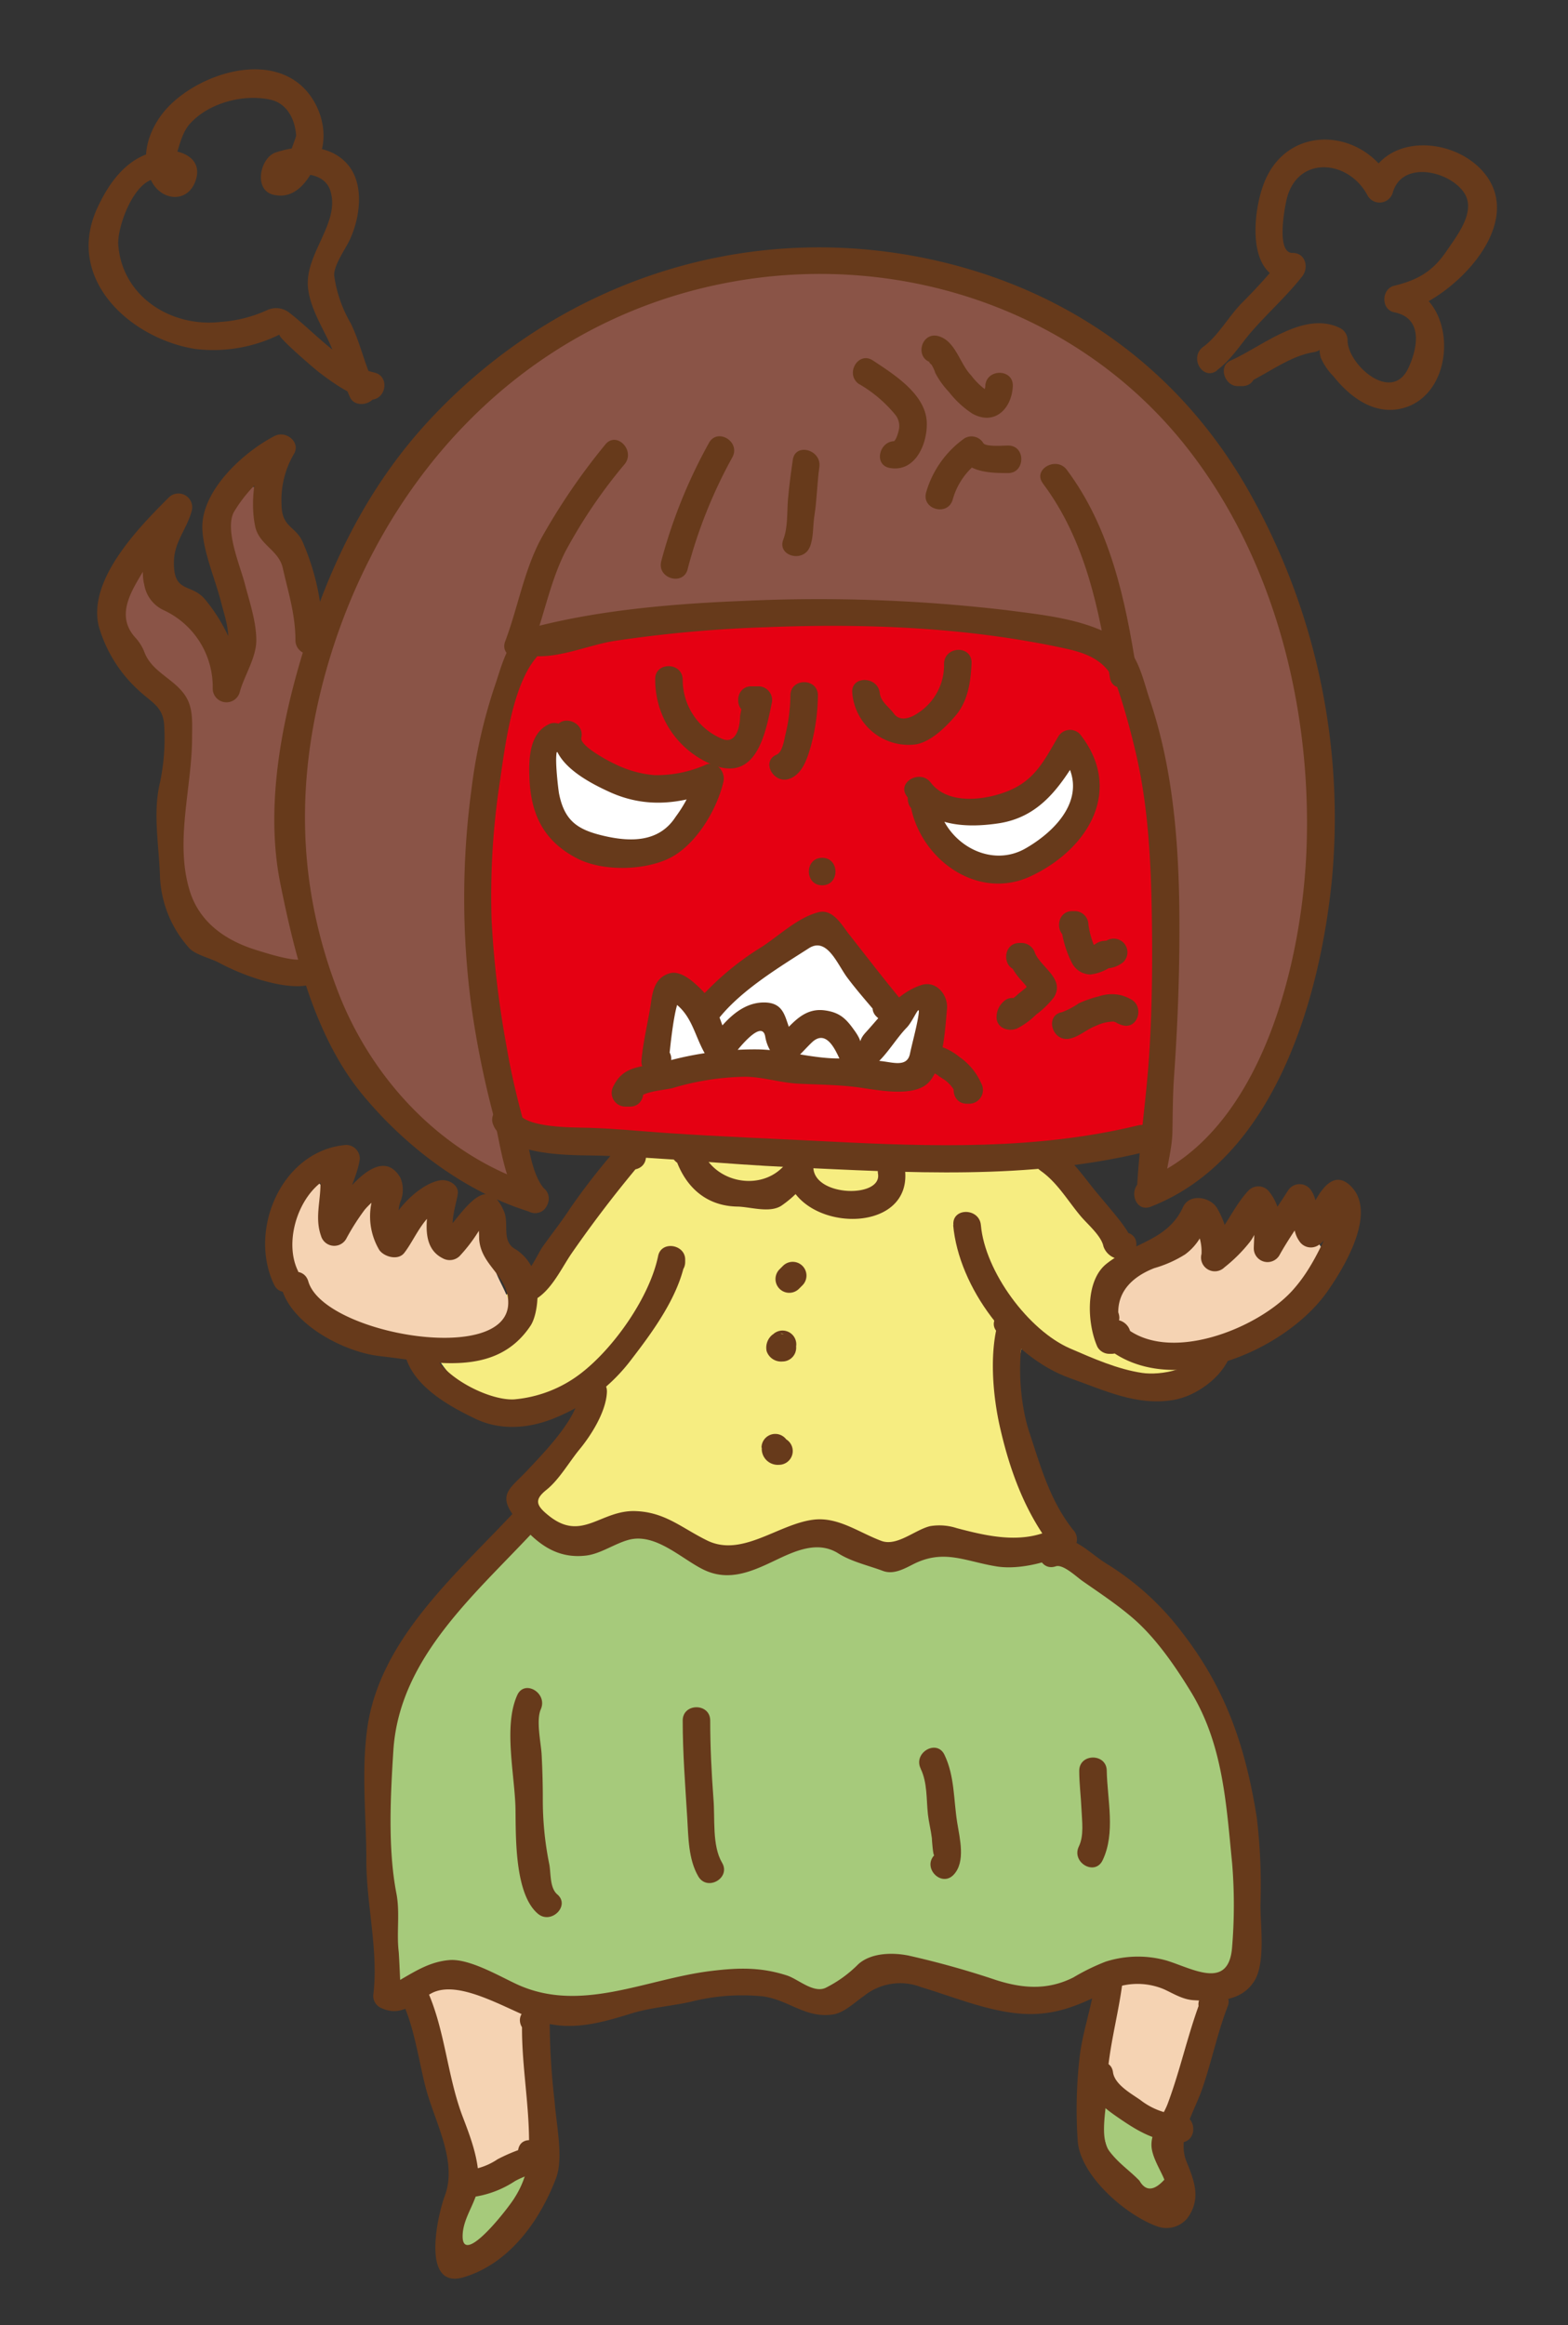
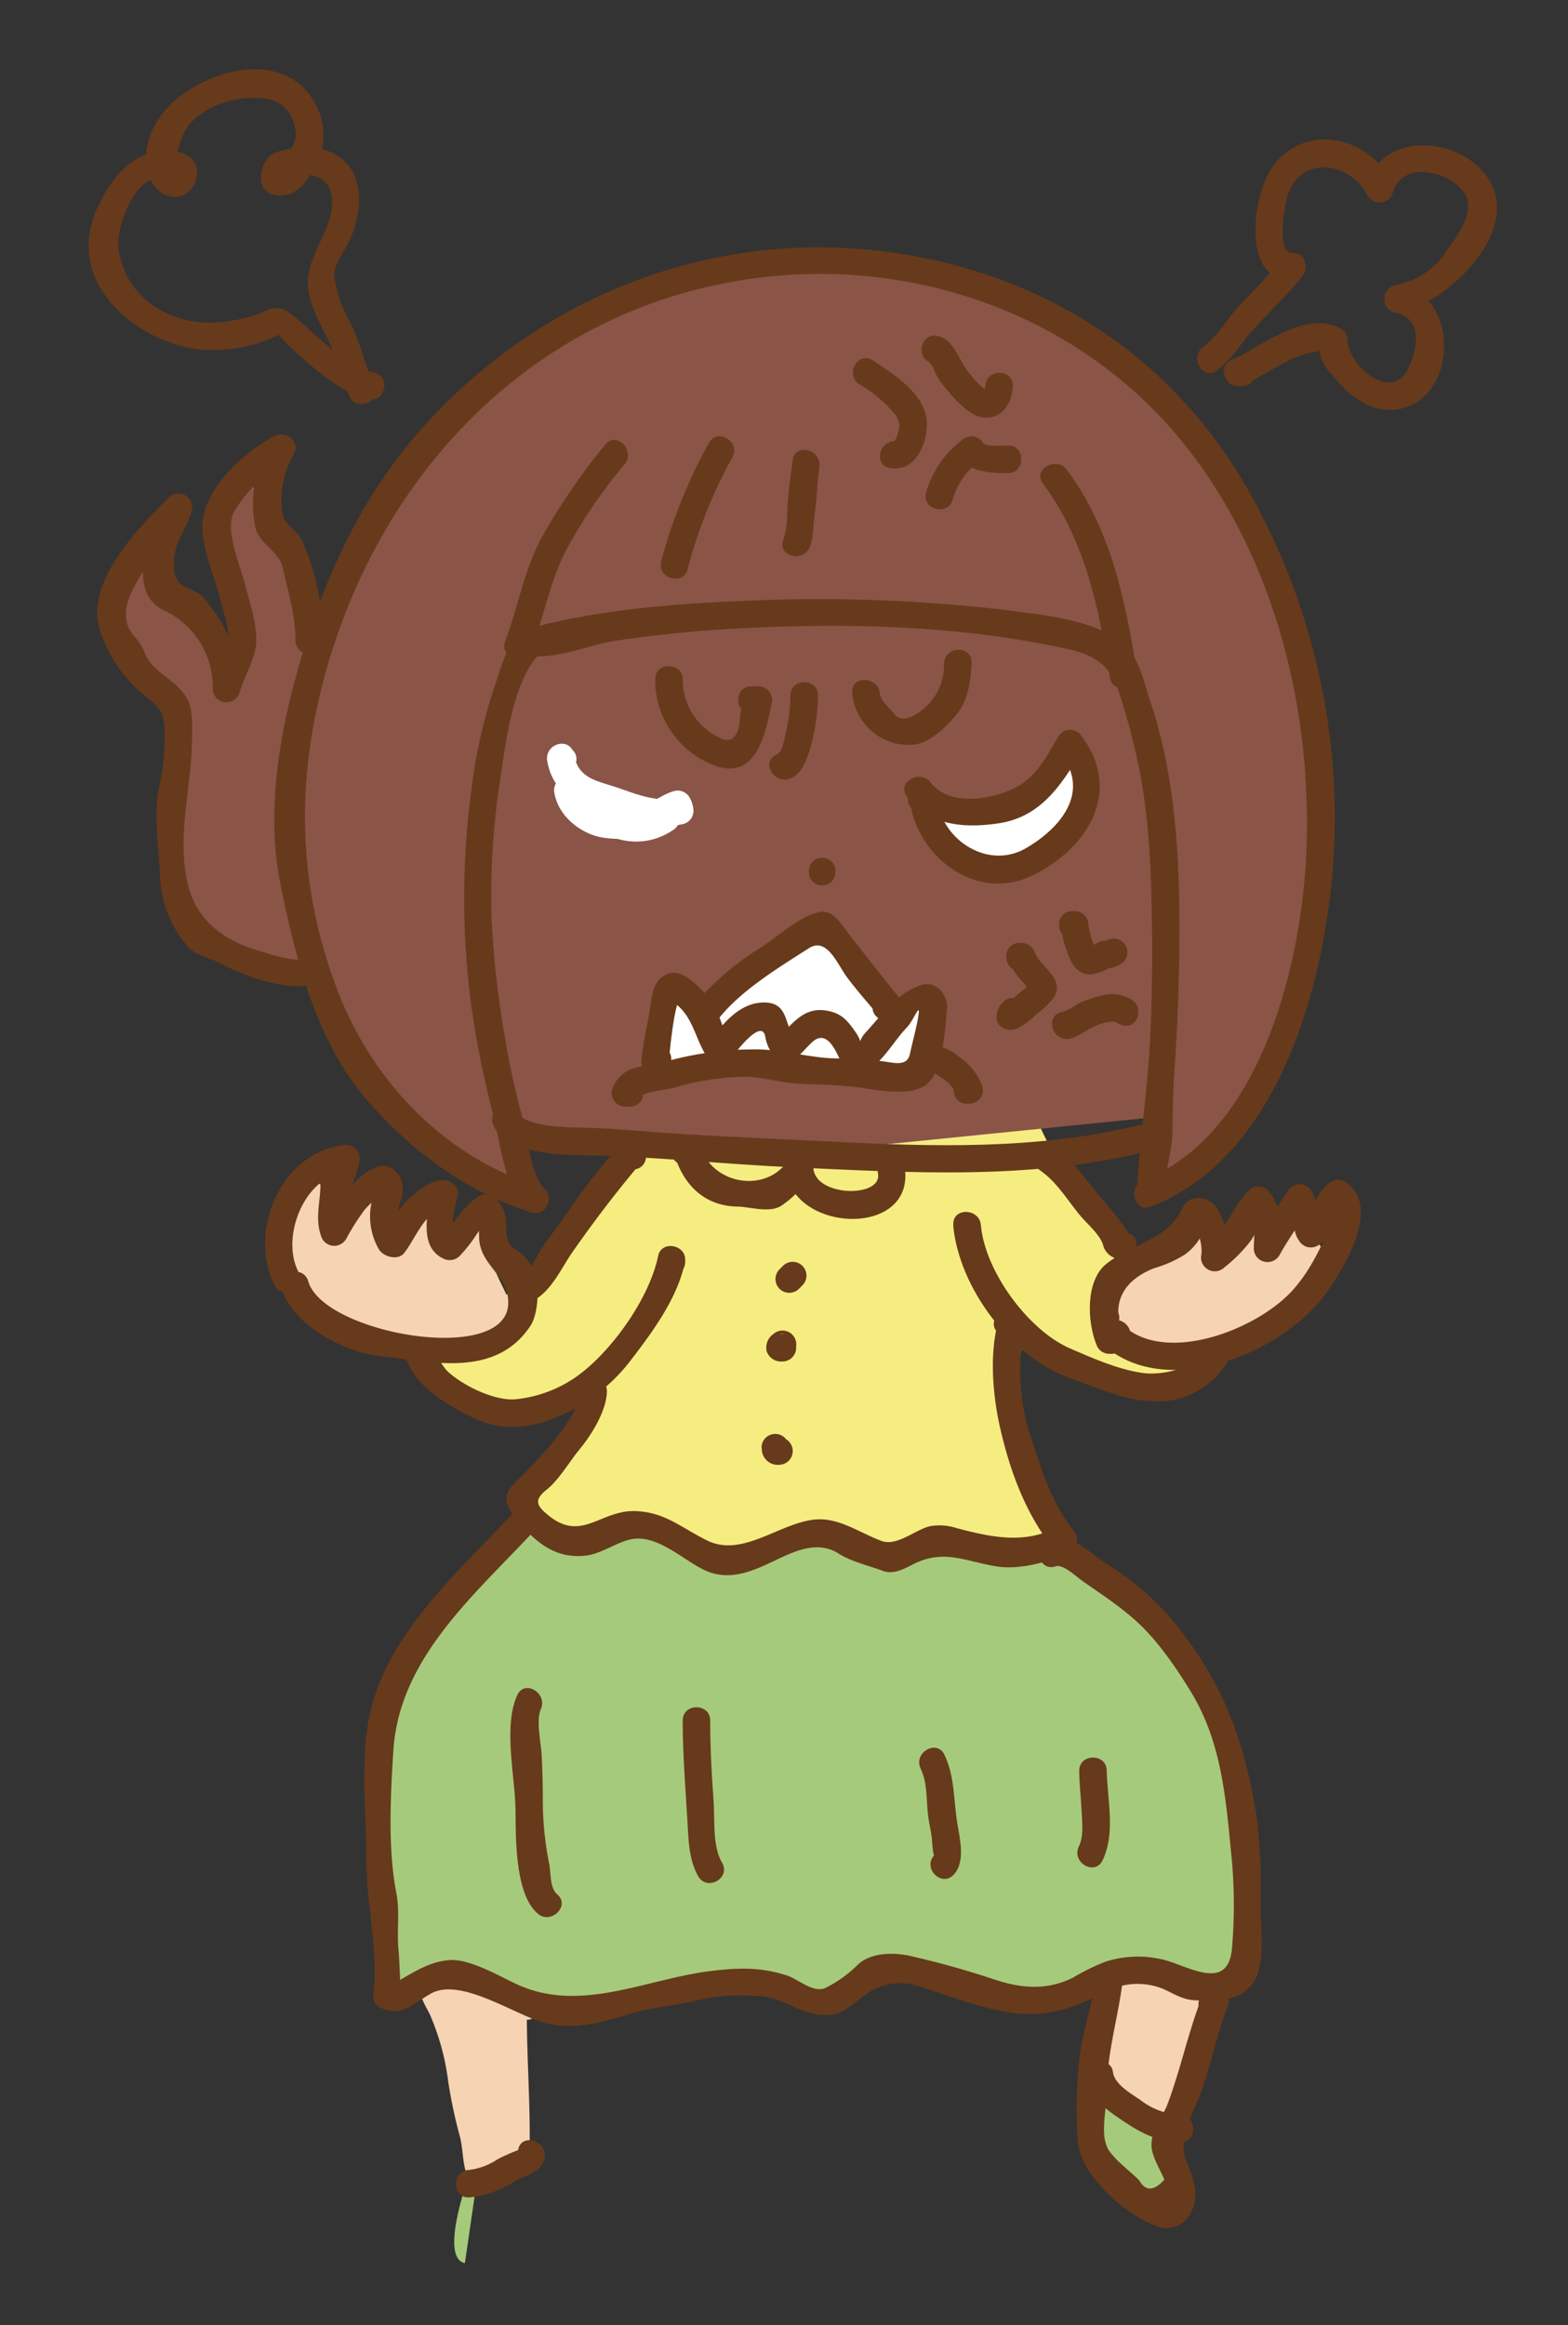
<svg xmlns="http://www.w3.org/2000/svg" id="レイヤー_1" data-name="レイヤー 1" viewBox="0 0 228 338">
  <rect x="0" y="0" width="228" height="338" fill="#333333" stroke="none" />
  <defs>
    <style>.cls-1{fill:#a6ca7b;}.cls-2{fill:#f6ed81;}.cls-3{fill:#8a5447;}.cls-4{fill:#e50012;}.cls-5{fill:#f5d3b3;}.cls-6{fill:#fff;}.cls-7{fill:#673a1b;}</style>
  </defs>
  <title>名称未設定-1</title>
  <path class="cls-1" d="M84.26,215s-24,18-26.33,32-1,39.67-1,39.67l-.33,3.66s2.48-5.58,14.07-.62,11.93,3,18.59,2,18.34-3.67,24-2.34,13.67.34,15-2S142.93,289,142.93,289s10.67,2.33,14.33,0,11.67-2.33,14.34-1.33,8,2,9.33-2.67,4-44-30.67-61.33" />
  <path class="cls-2" d="M90.68,168.09S75.94,188,71.56,189.6s-9.16,3.59-9.16,3.59-.4,5.18,7.17,10,18.32-4,18.32-4l-4.78,10.35-8,8.77s3.59,5.18,8,5.57,12.75-2.78,15.94,0,6.77,3.59,12.35.8,9.16-1.59,12.35,0,8.76.8,12.74,0,14.74,2.79,16.74,0-9.17-15.93-4-31.07c0,0,11.16,10,18.73,7.17s8.76-.8,7.56-8.37S156.41,180,149.64,159.73" />
  <path class="cls-3" d="M76.58,165.41l43.3,1.84,47.93-4.83-.39,10.35c21.69-4.46,27-57.61,22.82-75.59s-26.85-60.06-68.15-59.71S45.31,66.83,44.45,115.84s30.9,57.63,30.9,57.63" />
-   <path class="cls-4" d="M166.93,106.69s0-12.67-13.33-14.34-33-5-52.33-2.66-24.34.66-29.67,14.66,1.67,54.34,1.67,54.34.66,6.33,6.33,7,73.33,4.33,80.33,2,9-7.67,9-14.34S166.93,106.69,166.93,106.69Z" />
  <path class="cls-1" d="M164.26,298.69s-5.66,5-3.66,12.33,6.66,10.33,9.66,8.67-3-10.67.34-19.34" />
-   <path class="cls-1" d="M70.26,310.69S62.93,328,67.6,329s12.33-11.67,9.33-21" />
+   <path class="cls-1" d="M70.26,310.69S62.93,328,67.6,329" />
  <path class="cls-5" d="M48.53,191.5l-.4.4c-1.61-.4-2.82-4.43-3.62-5.63-1.21-2.42-.81-4.83-.81-7.25,0-1.61,0-2.42.81-3.62,0-.81.8-1.61.8-2.42.81.81,2.82,9.66,4.83,7.65.4-.8.4-2.41.81-2.82,0-.8.8-1.21,1.2-2s1.21-1.21,1.62,0a10.08,10.08,0,0,1,.4,3.22c.4.4.4,2,.8,2.42.81.4,2-1.21,2.42-1.61,1.21-1.21,3.62-3.23,4.83-1.21.8,1.21.4,4,1.61,4.83,1.61.4,3.22-2.42,4.43-3.22,1.21-.4,1.21,0,1.61,1.21,0,.8.4,1.61.4,2.41a12.16,12.16,0,0,0,1.61,4c.81,1.61,1.61,3.62-.4,4.83a26,26,0,0,0-2.82.8c-.8.41-2,1.21-2.82,1.61-1.61.41-4,0-6,0H57.39c-.81,0-1.61-.8-2-.8-1.61-.4-2.82-.81-4.43-1.21-.81-.4-2.42-1.61-3.63-1.61h0" />
  <path class="cls-5" d="M47.47,190.44l-.4.4,1.82-.23c-2.3-1.3-3.66-6.47-3.75-8.69a23.1,23.1,0,0,1,1.62-8.54l-2.74.36c1.54,2.34,1.51,6.53,4.08,8.17,4.34,2.76,3-5,5.56-5.38l-1.7-.69c.73,1,.95,4.52,1.57,6a1.55,1.55,0,0,0,1.44,1.1A4.17,4.17,0,0,0,58,181.36c3.07-3.11,2.95-1.06,3.81,1.79,1.21,4,5.29.37,6.72-1.18-.51.55.79,4.45,1.35,5.44,1.79,3.19-2.34,6-5.4,6.38-6.29.8-11-2.57-16.78-3.74-1.89-.38-2.69,2.51-.79,2.9,2.82.57,6.15,2.26,8.9,3.22a21.24,21.24,0,0,0,10.41.4c1.43-.39,2.63-1.55,4.08-2s2.53-.51,3.35-1.91c1.56-2.67-.6-5.28-1.53-7.71-.73-1.88-.25-5-2.26-6.14a3,3,0,0,0-2,0c-.52.08-3.36,2.84-3.44,2.57-.49-1.63-.54-4.92-3.05-5a5.15,5.15,0,0,0-2.86.65c-1.07.47-2.47,2.89-3.54,2.94.49.36,1,.73,1.45,1.1-.91-2.18-.48-4.76-1.87-6.71a1.58,1.58,0,0,0-1.69-.69c-2.33.35-3.48,3.57-3.87,5.59.3-1.56-1.29-5.35-2.38-7a1.53,1.53,0,0,0-2.75.36c-1.45,4.38-2.18,7.95-1.35,12.64.47,2.6,2.53,6.66,4.86,8a1.53,1.53,0,0,0,1.82-.24l.4-.4a1.5,1.5,0,0,0-2.12-2.12Z" />
  <path class="cls-5" d="M171.32,196.73c-.41.41-.81.41-1.61.41a11,11,0,0,1-4.83-2.42c-3.22-2.41-.41-6.44,1.61-8.45a16.29,16.29,0,0,1,4.42-2.82c1.21-.81,2.42-2.42,3.63-2.82,0,1.21-.4,5.64,2,4.83a8.17,8.17,0,0,0,2.42-2.82c.8-.4,1.61-2,2.81-2,.81,0,1.21,2,1.21,2.82s-.4,2.41,1.21,1.21c.81-.81,1.61-2.42,2.42-3.22a2.65,2.65,0,0,1,2.81-.81,3.29,3.29,0,0,1,1.61,2.42c0,1.2-1.61,2-2,2.81a8.49,8.49,0,0,0-1.61,2.42,25.55,25.55,0,0,1-3.62,3.22,11.48,11.48,0,0,1-5.64,3.22c-2,.4-4,1.21-6,1.21" />
  <path class="cls-5" d="M170.56,195.44c-2.74,1.47-6.24-2.81-5-5.49a10.15,10.15,0,0,1,3.77-3.95c1.92-1.27,4-3,6-4.07l-2.26-1.3c0,2.47.07,7.33,3.91,6.28,1.74-.48,2.4-2.67,3.69-3.69s.36,1.87,1.63,2.93a1.58,1.58,0,0,0,1.82.24,5,5,0,0,0,2.21-2q4.33-2,2.15-.21L187,186c-3.89,4.92-8.53,7.86-14.89,8.42-1.91.17-1.93,3.17,0,3a25.51,25.51,0,0,0,20-12.79c1.12-1.92-.14-4.28-1.89-5.3-3.66-2.15-5.3,3.3-7.62,4.46l1.82.23c-.79-.66.45-4.9-2.61-4.9-1.38,0-2.38,1.05-3.26,2-1.65,1.71-2.55,2.52-2.48-.47a1.51,1.51,0,0,0-2.26-1.29,46.62,46.62,0,0,0-7.38,5c-1.87,1.61-4.57,4.42-4.46,7.15.17,4.28,6,8.73,10.13,6.51,1.71-.92.19-3.51-1.51-2.59Z" />
  <path class="cls-5" d="M76.71,292.14l-2.41-1.2-3.63-1.21c-1.2-.81-2.81-1.21-4-2-1.21,0-2.82-1.21-3.63.4-1.2,1.21.41,2.82.81,4A22.64,22.64,0,0,1,65.44,297c1.21,3.23,1.21,6.85,2,10.07.41,1.61.81,2.82,1.21,4.43a11.19,11.19,0,0,0,.4,3.62,3.08,3.08,0,0,0,.81,1.61c.8.4,1.61-.4,2.41-.8s1.61-.41,2.42-.81c.8-.8.8-1.21.8-2.41V301.81c0-2-.4-3.63-.4-5.64v-3.62a.39.39,0,0,0-.4.4" />
  <path class="cls-5" d="M77.47,290.85c-2.16-1.08-16.39-9.35-16.39-1.76,0,1.38.89,2.63,1.45,3.81a35.53,35.53,0,0,1,2.62,9.51,69.25,69.25,0,0,0,1.66,7.95c.7,2.45.26,4.92,1.76,7.1a1.5,1.5,0,0,0,1.3.74c2.52-.21,7-1.34,7.11-4.54.21-7.06-.38-14.07-.38-21.11a1.52,1.52,0,0,0-1.9-1.45,2,2,0,0,0-1.3,1.09A1.5,1.5,0,0,0,76,293.71l-.49.28-1.9-1.44c0,5.51.4,11,.4,16.5,0,3.21.22,4-2.47,5.55-1.72.5-2.18-.55-1.37-3.13a14.75,14.75,0,0,0-.86-3.32c-1.42-5-1.43-10.32-3.49-15.15-.34-.88-.73-1.74-1.15-2.58-1.32-2.74,3.54-.27,3.94-.1,2.43,1.06,5,1.93,7.36,3.12,1.72.86,3.24-1.72,1.51-2.59Z" />
  <path class="cls-5" d="M173.33,290.94h.4a10.69,10.69,0,0,1-3.22-1.21,24.48,24.48,0,0,1-3.22-1.61,20.28,20.28,0,0,1-2.82-1.21c0,2-1.61,4-2,6s-1.61,4-1.21,6c.41,1.61,2.42,3.62,3.63,5.23.8,1.21,3.22,4.43,4.42,4.43a4.29,4.29,0,0,0,.41-2,12.52,12.52,0,0,1,.4-4c0-2.41.8-4.83,1.21-7.24.4-1.61,1.2-3.23,1.61-4.84v-.4" />
  <path class="cls-5" d="M173.33,292.44h.4c1.66,0,2.1-2.64.4-2.95-2.88-.52-6.33-2.46-8.9-3.87a1.51,1.51,0,0,0-2.2.89c-.58,4.09-5.32,10.11-2.66,14.24,1.9,3,5,8.23,8.54,9.35a1.51,1.51,0,0,0,1.84-1.05c1-3.31.71-7,1.41-10.39.56-2.69,2.27-5.81,2.27-8.53a1.5,1.5,0,0,0-3,0c0,2.3-1.65,5.43-2.16,7.73-.74,3.36-.43,7.16-1.41,10.39l1.84-1.05c-2.43-.76-7.21-8.21-6.87-10.23.57-3.35,2.62-6.31,3.09-9.66l-2.2.9c2.82,1.55,6.39,3.59,9.61,4.17.14-1,.27-2,.4-2.94h-.4a1.5,1.5,0,0,0,0,3Z" />
  <path class="cls-6" d="M96.8,153.61c.34-1,.68-1.7,1-2.72.34-.68.34-1.36.68-2,0-.34.34-.68.34-1.36v.34c.34,0,.34,0,.34.34a2.55,2.55,0,0,1,1.7.34c1,.34.68.68,1.36.34s1.36-1.36,2-2,2-1.36,2.72-2a40.48,40.48,0,0,1,5.1-3.06c1-.68,1.7-1.36,2.38-1.7s1.36-.34,2-.68,2-1.36,2.72-1,1.36,2,1.7,2.72a54.17,54.17,0,0,0,4.42,4.42c.34.68,1,1.36,1.7,2.38.34,1,.68,1.7,2,1,1-.34,3.4-2.72,3.4,0,0,1-.34,4.08-1.36,4.76-.68.68-2-.34-2.72-.34a5.79,5.79,0,0,0-2.38-.34,22.45,22.45,0,0,0-4.76-.34H118.9c-1,0-1.7-.34-2.38-.34-1.7,0-3.4-.68-5.1-.68H109c-1,0-1.7.34-2.72.34a13.64,13.64,0,0,0-5.1,1,17.93,17.93,0,0,1-4.08,1c0,.34,0,.34.34.34" />
  <path class="cls-6" d="M98.73,154.14a43.07,43.07,0,0,0,2-6.12l-3.93-.53v.34a2,2,0,0,0,1.47,1.93l-1.06-1.06a2,2,0,0,0,1.93,1.47c1.75.07,2.81,1.55,4.47.09,3.42-3,7.15-5.11,10.78-7.8,1.18-.88,2.68-1.17,3.95-1.9-.25.15,2.22,3.11,2.22,3.1,1.56,1.78,3.3,3.25,4.73,5.18.7.94.85,1.84,2.18,2.2a4,4,0,0,0,2.6-.47c1.85-.94.56-1.65,0,.83,0-.2-9.19-.81-10-.81-3.7,0-7.32-1-11-1-4.37,0-8.21,1.86-12.43,2.45-1.17.16-1.54,1.5-1.4,2.46,0,.1,0,.2.05.3a1.89,1.89,0,0,0,1.39,1.39l.3.05c2.52.36,3.61-3.5,1.06-3.86l1.06,1.06-1.4,2.46c5.76-.8,10.65-3,16.62-1.88,4.77.92,9.75.12,14.45,1.43,6.31,1.77,7.72-9.87,3.1-9.87a6.23,6.23,0,0,0-3.15,1.25c.3-.18-2.55-3.38-3-3.8-2.07-2-4.25-7.58-7.85-6.59-4.27,1.17-8.18,4.28-11.86,6.62a19.86,19.86,0,0,0-4.14,3.5c-.1.11,1.32.76-.44,0a5.43,5.43,0,0,0-2.23-.41l1.93,1.47c0-.1,0-.2,0-.3a1.93,1.93,0,0,0-1.4-1.4l-.3,0,1.47,1.93v-.34c0-2.22-3.45-2.78-3.93-.53a41.84,41.84,0,0,1-2,6.12c-.91,2.42,3,3.45,3.86,1.06Z" />
  <path class="cls-6" d="M82.85,108.7l.58.86c-.64-2.55-4.27-1.43-3.86,1.06.64,3.78,3.2,5.77,6.6,7,4.08,1.54,8.85,3.11,13.2,2.17a2,2,0,0,0,1.47-1.93,4.29,4.29,0,0,0-.61-2A2,2,0,0,0,98,115c-2,.58-3.66,2.13-5.74,2.81-2.76.89-7.2-.25-7.78-3.45l-1.93,2.53c1.13,0,2.58,2.05,3.35,2.79a9.88,9.88,0,0,0,3.12,2,9.45,9.45,0,0,0,8.82-1c2.21-1.33.2-4.79-2-3.46-6.47,3.89-7.7-4.28-13.27-4.35a2,2,0,0,0-1.93,2.53c.61,3.35,4,6,7.29,6.4a16.17,16.17,0,0,0,5.42-.16c2.13-.44,3.76-2.24,5.73-2.8l-2.26-.92h.07L98.31,116c-3.18.69-6.17-.75-9.14-1.7-2.81-.89-5.18-1.35-5.74-4.72l-3.86,1.06a2.37,2.37,0,0,0,1.26,1.54c2.25,1.28,4.26-2.18,2-3.46Z" />
  <path class="cls-6" d="M135.87,119.26c2.1,3.44,7.29,4.65,11.06,3.59,4-1.13,10.28-4.88,11.63-9.17l-3.93-.53c-.28,2.73-2.11,4.75-4.22,6.32-1.2.89-6.83,3-8,.83a2,2,0,0,0-1.72-1h-.34c-2.58,0-2.58,4,0,4h.34l-1.73-1c2,3.65,7.8,3.05,11.1,1.94a13.62,13.62,0,0,0,8.6-11.11c.24-2.33-3.27-2.59-3.92-.53-.21.65-1,1.08-1.53,1.5a35,35,0,0,1-4.23,3.55c-2.31,1.43-7.79,2.59-9.63-.43-1.34-2.2-4.8-.19-3.45,2Z" />
  <path class="cls-3" d="M45.46,139.67a2.59,2.59,0,0,1-2.72,0,40,40,0,0,1-6.8-2.38c-3-1.36-5.77-2.72-7.13-5.78a41.24,41.24,0,0,1-1.7-4.76c-.34-1,0-2.38,0-3.4,0-.68-.34-1.7-.34-2.72a6.64,6.64,0,0,1,.34-2.38v-2.38a20.91,20.91,0,0,0,.34-4.42c0-1.7.68-3.06.68-4.76,0-1.36.34-3.74-1-5.1-1-1-2.72-2-3.74-3.06A26.14,26.14,0,0,1,19,94.45a7.11,7.11,0,0,1-1.36-2c-.34-.68,0-1.7,0-2.72a6.64,6.64,0,0,1,.34-2.38c.34-.34.68-1.7,1-1.7.68.34.68,1.36,1,2.38a3.07,3.07,0,0,0,2,2c1.36.68,4.08,1,4.42,2.38-1,.34-2-.68-3.06-1.36-.68-.68-2-1.36-2.72-2.38A6.3,6.3,0,0,1,20,86.29c0-.34,1-1.7-.34-1.7,1,2.72,4.42,4.08,6.46,5.78a6,6,0,0,1,2.38,2.72c.68,1.36,1,2.72,1.7,4.08a10.39,10.39,0,0,0,1.35,3.4,16.49,16.49,0,0,1,1,2.38,1.68,1.68,0,0,0,.34,1c1.35,1,1.69-1.7,2-2.38a10.17,10.17,0,0,0,1.35-3.4c.34-2,0-4.42,0-6.46,0-1,.34-2.38,0-3.4s-1-2-1.35-3.06c-.69-2-2-4.08-1.7-6.12.33-2.72,1.7-4.41,3.05-6.45,0,.68.34,1.36.34,2,.34,1.36,1,2.71,1.36,3.73,1,1.7,2.72,3.06,3.74,4.76,1.36,1.7,1.36,3.74,1.7,5.78a39,39,0,0,1,.34,6.46,66.39,66.39,0,0,0,.68,7.82v8.16c0,1.36-.34,3.06,0,4.42a16.55,16.55,0,0,1,.34,4.08" />
  <path class="cls-3" d="M44.93,137.74c-2.73.7-7-1.71-9.26-2.77-3.91-1.78-5.43-4.76-6.64-8.75a22.38,22.38,0,0,1,0-7.44,37.23,37.23,0,0,0,.42-7.33c0-3.31,2.25-8.56-.93-11.27C25.7,97.77,15.78,92,20.36,87l-3.14-.41c1.05,1.55,1.11,3,2.47,4.37s4.08,1,5,2.43l1.73-3c-2.15-.1-4.55-3-4.18-4.92a2,2,0,0,0-.92-2.26l-.69-.36A2,2,0,0,0,17.9,85.6,12.52,12.52,0,0,0,22,90c3.51,2.55,5.39,4.69,6.59,9,.54,2,2.63,8.93,6,7,3.07-1.8,3.84-7.85,3.81-11,0-2.24.54-5.53-.4-7.64-.83-1.86-1.61-3.75-2.39-5.64-1.27-3.07.82-5.65,2.39-8l-3.65-.47c.46,2.77,1.2,5.7,3.08,7.88,3.86,4.47,4.31,8.64,4.32,14.36,0,8.14,1,16.34,1,24.48,0,2.58,4,2.58,4,0-.08-8.72-1-17.47-1-26.2,0-2.9,0-7.62-1.52-10.19-2.32-3.91-5.25-6.73-6-11.4-.31-1.85-2.78-1.76-3.65-.47-3.48,5.13-3.82,8.38-1.56,14.12C34.23,89,34.25,91.65,34.41,95c.09,1.92-.45,6.36-2.24,7.81l1.95-.52c.41.89.53,1,.35.17-.38-1-.75-1.89-1.22-2.86-1-2-1.58-4.08-2.47-6.12-2-4.67-7.19-5.6-9.43-9.85l-2.73,2.73.69.37c-.31-.76-.61-1.51-.92-2.26a8.68,8.68,0,0,0,8,10,2,2,0,0,0,1.72-3,4.79,4.79,0,0,0-2.5-2.14c-2.5-1-3.5-2.49-5-4.66a2,2,0,0,0-3.14-.4c-3,3.25-2.57,8.41,0,11.67,2.32,2.93,8.65,5.81,8.62,9.9,0,3.75-1,7.5-1,11.29,0,5.78-1,12.09,2.94,17.08C31.46,138.48,40.54,143,46,141.6c2.5-.65,1.44-4.5-1.06-3.86Z" />
  <path class="cls-7" d="M78.36,172.41c-13.44-4-23.91-14.93-29-27.71-5.88-14.9-6.43-29.76-2.48-45.2C54.46,70,76.18,46.26,106.82,40.9c24.45-4.28,49.85,4.3,65.38,23.68C185.12,80.7,190.64,102.42,190,122.8c-.51,16.61-6.43,42-23.73,48.76-2.37.93-1.34,4.8,1.06,3.86,18-7,24.68-30.33,26.37-47.85A96.53,96.53,0,0,0,181.3,70.9C170.85,52.79,154,41.29,133.6,37.35,107,32.23,80.48,41.49,62.23,61.29c-8,8.67-13.39,19-17.1,30.13-3.81,11.47-6.79,25-4.37,37,2.08,10.35,5,22.2,11.83,30.56,6.3,7.68,15.1,14.39,24.71,17.26,2.47.74,3.52-3.12,1.06-3.86Z" />
  <path class="cls-7" d="M79.24,172.93c-2.13-2.3-2.44-7.33-3.21-10.22-.94-3.48-1.77-7-2.36-10.52a143,143,0,0,1-2.19-18.46,109.8,109.8,0,0,1,1.18-19.93c.79-5.3,1.89-15.33,6.15-19.07l-2,.52c3.79.75,8.72-1.48,12.48-2.07a190.15,190.15,0,0,1,22.09-2c14.53-.58,29.38,0,43.64,3.12,3.84.84,6.32,2.17,7.62,6.12,1,3,1.8,6,2.51,9,1.79,7.65,2.2,15.58,2.33,23.4.11,6.67.06,13.42-.35,20.08s-1.47,13.39-1.81,20.1c-.13,2.58,3.87,2.57,4,0,.14-2.83,1.11-5.68,1.16-8.48s.05-5.39.24-8.08c.42-6,.69-12,.76-18.1.14-12.18-.34-24.9-4.27-36.55-1.1-3.25-1.75-7.17-5-9.1-4.63-2.76-10.67-3.31-15.93-4A233.26,233.26,0,0,0,108,87.36c-10.16.4-21.33,1.35-31.09,4-2.92.8-4.09,5.87-4.93,8.26a76.34,76.34,0,0,0-3.43,15.16,118.61,118.61,0,0,0,0,31.55A137.3,137.3,0,0,0,71.71,162c1.11,4.33,1.55,10.32,4.7,13.72,1.76,1.89,4.58-.95,2.83-2.83Z" />
  <path class="cls-7" d="M77.31,94.31c1.74-4.6,2.66-9.66,4.86-14.06a74.35,74.35,0,0,1,8.67-12.79c1.59-2-1.22-4.84-2.83-2.83a92.54,92.54,0,0,0-9.29,13.6c-2.51,4.62-3.41,10.11-5.26,15-.92,2.42,3,3.45,3.85,1.06Z" />
  <path class="cls-7" d="M151.65,70.29c6.13,8.16,8.21,18.33,9.74,28.22.4,2.54,4.25,1.46,3.86-1.06-1.59-10.22-3.82-20.75-10.15-29.18-1.53-2-5,0-3.45,2Z" />
  <path class="cls-7" d="M71.82,163.77C74.23,168.23,83,167.89,87.3,168c9.1.28,18.22,1.24,27.32,1.66,17.39.8,34.9,1.94,51.93-2.21,2.5-.61,1.44-4.46-1.07-3.85-14.69,3.57-29.9,3.11-44.94,2.34-7.89-.4-15.78-.7-23.67-1.24-3.76-.26-7.49-.64-11.25-.75-2.22-.07-9.11.07-10.34-2.22s-4.68-.26-3.46,2Z" />
  <path class="cls-7" d="M119.55,128.7c2.58,0,2.58-4,0-4s-2.58,4,0,4Z" />
  <path class="cls-7" d="M100,82.68a70.63,70.63,0,0,1,6.51-16.24c1.19-2.28-2.26-4.31-3.45-2a74.82,74.82,0,0,0-6.92,17.19c-.59,2.51,3.27,3.57,3.86,1.07Z" />
  <path class="cls-7" d="M117.76,79.53c.58-1.49.41-3.07.67-4.63.36-2.28.38-4.65.71-7,.36-2.52-3.49-3.6-3.86-1.06-.27,1.91-.54,3.82-.7,5.75s0,4.08-.68,5.84c-.94,2.41,2.93,3.44,3.86,1.06Z" />
  <path class="cls-7" d="M116.18,187.35l.5-.5a2,2,0,1,0-2.83-2.83l-.5.5a2,2,0,0,0,2.83,2.83Z" />
  <path class="cls-7" d="M112.35,194a2.43,2.43,0,0,0-.88,2.4,2.21,2.21,0,0,0,2.3,1.52,2,2,0,0,0,0-4c-.28,0-.4-.12.18,0l.88.52,0,0,.58,1.41v0l-.27,1c-.27.32-.32.39-.16.22l.22-.23a2,2,0,1,0-2.83-2.83Z" />
  <path class="cls-7" d="M110.77,210.44a2.33,2.33,0,0,0,2.5,2.5,2,2,0,0,0,0-4H113c1.89,0,1.73,2.67,1.73,1.51a2,2,0,0,0-4,0Z" />
-   <path class="cls-7" d="M80.67,106.24c-1,4.36,4.55,7.33,7.92,8.87,5.2,2.38,10.14,1.82,15.21-.08l-2.46-2.46a19.91,19.91,0,0,1-3.11,6.19c-2.42,3.74-6.61,3.64-10.43,2.75s-5.73-2.17-6.52-6.19c-.08-.43-.78-6-.15-6.29L78.6,107.1v.34c0,2.58,4,2.58,4,0v-.34a2,2,0,0,0-2.53-1.93c-3.13,1.26-3.2,5.1-3.08,8,.21,5.34,2.16,9.16,6.93,11.62,3.71,1.91,9.69,1.77,13.36,0,3.87-1.87,7-7.1,7.92-11.2.29-1.35-.94-3-2.47-2.46a17.72,17.72,0,0,1-7.6,1.55A16,16,0,0,1,89.28,111c-.76-.34-5-2.58-4.75-3.74.54-2.51-3.31-3.58-3.86-1.06Z" />
  <path class="cls-7" d="M131.87,115.78c3.24,4.24,8.27,4.65,13.26,3.92,6.3-.92,9.25-5.68,12.2-10.59l-3.14.41c4.49,5.66-.07,10.94-5.06,13.81-5.51,3.16-12.26-1.27-12.86-7.23a2,2,0,0,0-2-2h-.34c-2.58,0-2.58,4,0,4h.34c-.67-.66-1.34-1.33-2-2,.83,8.23,9.5,15.06,17.6,11.28,8.36-3.91,13.6-12.55,7.14-20.69a2,2,0,0,0-3.14.4c-2,3.39-3.34,6.31-7.31,7.91-3.29,1.32-8.71,2.07-11.23-1.24-1.54-2-5,0-3.46,2Z" />
  <path class="cls-7" d="M95.27,98.77a13.32,13.32,0,0,0,8.85,12.59c5.92,2,7.2-4.8,8.08-9.06a2,2,0,0,0-1.93-2.53h-1c-2.58,0-2.58,4,0,4h1c-.65-.84-1.29-1.69-1.93-2.53a16,16,0,0,0-.73,2.88c0,1.63-.62,4.19-2.67,3.26a9.29,9.29,0,0,1-5.67-8.61c-.07-2.57-4.07-2.58-4,0Z" />
  <path class="cls-7" d="M114.94,113.16c1.77-.75,2.45-2.92,2.94-4.61a29.32,29.32,0,0,0,1.05-7.45c0-2.58-4-2.57-4,0a24.79,24.79,0,0,1-.68,5.5c-.22.87-.44,2.73-1.33,3.11-2.36,1-.32,4.46,2,3.45Z" />
  <path class="cls-7" d="M123.93,100.77a8.23,8.23,0,0,0,9.12,7.46c2.27-.32,4.49-2.56,5.9-4.2,1.8-2.11,2.2-4.91,2.32-7.59s-3.89-2.57-4,0a8.29,8.29,0,0,1-3.75,7.19c-1,.7-2.61,1.36-3.53.13-.71-1-1.91-1.7-2.06-3-.28-2.53-4.28-2.56-4,0Z" />
  <path class="cls-7" d="M94.19,152.35l-.34.34,3.42,1.41c.11-1.26.8-8.48,1.69-9h-2c3.88,2,3.84,5.53,5.93,8.7a2,2,0,0,0,3.46,0c.59-.83,4.53-6,4.94-3a6,6,0,0,0,1.58,3.08,2,2,0,0,0,2.83,0c.83-.72,1.54-1.57,2.34-2.33,2.3-2.21,3.68,1.71,4.29,2.89a3.06,3.06,0,0,0,4,1c2.19-1.29,3.74-4.24,5.51-6.05,1.08-1.1,2.22-4.42,1.59-1.09-.31,1.64-.77,3.27-1.12,4.91-.47,2.21-3,1-4.85,1s-3.68-.33-5.53-.34c-4,0-8.09-1.32-12-1.32a48.42,48.42,0,0,0-13.15,1.77c-3.26.88-6,.39-7.57,3.55a2,2,0,0,0,1.72,3h.67c2.58,0,2.58-4,0-4h-.67c.58,1,1.16,2,1.73,3,.62-1.24,3.87-1.36,5.19-1.71a38.67,38.67,0,0,1,10.42-1.63c2.58,0,5.09.84,7.68,1,2.9.15,5.88.15,8.77.53,2.71.36,8.08,1.53,10.26-.65s2.45-7.84,2.72-10.75c.18-2-1.55-4.17-3.73-3.46-3.5,1.13-5.73,4.31-8.12,6.92-1.43,1.57,0,1.86-1.69-.43-1.19-1.67-2.12-2.52-4.22-2.81-3.36-.46-5,2.39-7.09,4.24h2.83c-1.71-2-.89-5.39-4.59-5.39s-6.26,3.39-8.22,6.13h3.46c-1.42-2.14-1.58-4.95-3.41-7-1.13-1.23-3.54-3.92-5.51-3.38s-2.47,2.28-2.71,4c-.41,2.91-1.17,5.77-1.43,8.69-.17,1.8,2.26,2.57,3.41,1.42.11-.11.22-.23.34-.34,1.82-1.82-1-4.65-2.83-2.83Z" />
  <path class="cls-7" d="M101.27,146.1v.34c0,1.61,2.27,2.82,3.41,1.41,3.27-4,8.6-7.23,12.93-10,2.66-1.71,4.16,2.37,5.6,4.28,1.58,2.11,3.3,4,5,6.07l1.41-3.41.75.25c-1.94-1.68-4.78,1.13-2.83,2.83a3.33,3.33,0,0,0,2.08.92c1.93.24,2.38-2.25,1.42-3.42-2.63-3.17-5.12-6.42-7.67-9.66-1-1.31-2.31-3.64-4.39-3.09-3,.79-5.63,3.34-8.16,5a41.21,41.21,0,0,0-9,7.44l3.42,1.42v-.34c0-2.58-4-2.58-4,0Z" />
  <path class="cls-7" d="M135.27,155.77a8.16,8.16,0,0,1,.8.36l.21.14c-.22-.19-.12-.12.31.23.3.18.59.36.87.56a5.29,5.29,0,0,1,1.75,2.39c.57-1,1.15-2,1.72-3h-.33c-2.58,0-2.58,4,0,4h.33a2,2,0,0,0,1.73-3,9.15,9.15,0,0,0-3.18-3.82,8.39,8.39,0,0,0-4.21-1.84c-2.57-.23-2.55,3.78,0,4Z" />
  <path class="cls-7" d="M148.27,141.1h.33l-1.93-1.47a9,9,0,0,0,1.53,2.54c.27.33.55.61.82.94s.32.41.49.6c.26.41.32.26.16-.47.07-.36-.47.34-.57.42l-1,.8a10.25,10.25,0,0,1-2.19,1.58l3,1.73c-.08.25-.16.5-.25.75,1.78-1.87-1.05-4.7-2.83-2.83a3,3,0,0,0-.92,2.08c-.08,1.66,1.73,2.29,3,1.73a10.88,10.88,0,0,0,2.74-2,13.12,13.12,0,0,0,2.59-2.51c1.69-2.67-1.91-4.39-2.74-6.44a2.07,2.07,0,0,0-1.93-1.47h-.33c-2.58,0-2.58,4,0,4Z" />
  <path class="cls-7" d="M155.93,136.44h.34l-2-2a15.26,15.26,0,0,0,1.63,5.6,3.05,3.05,0,0,0,2.7,1.62,6.86,6.86,0,0,0,3-1.16l-1,.27a4,4,0,0,0,2.75-.92,2,2,0,0,0,0-2.83,2.05,2.05,0,0,0-2.83,0c.57-.23.6-.31.08-.25a2.38,2.38,0,0,0-1.24.41c-.28.15-.55.34-.83.5.75-.43,1,.88.65,0a12.65,12.65,0,0,1-.91-3.23,2,2,0,0,0-2-2h-.34c-2.58,0-2.58,4,0,4Z" />
  <path class="cls-7" d="M155.47,151c1.43-.26,2.55-1.39,3.91-1.88a5.92,5.92,0,0,1,2.58-.61c.6.24.59.21,0-.11a3,3,0,0,0,1.13.6c2.44.85,3.48-3,1.06-3.86.6.38.62.36.06,0a6.79,6.79,0,0,0-1.16-.45,5.9,5.9,0,0,0-3.3.16,16.22,16.22,0,0,0-2.88,1,11.08,11.08,0,0,1-2.45,1.29c-2.53.46-1.46,4.31,1.07,3.86Z" />
  <path class="cls-7" d="M43.92,139.38c-1,.55-5.61-.95-6.45-1.21-4.57-1.37-8.41-4-9.86-8.6-2.25-7.19.32-15.11.32-22.37,0-1.92.19-4.08-.83-5.81-1.57-2.68-5-3.6-6.11-6.61a6.7,6.7,0,0,0-1.31-2.09c-3-3.29-.44-6.94,1.22-9.79a38.13,38.13,0,0,1,6.45-7.72L24,73.24c-.45,1.75-1.85,3.25-2.46,5-.56,1.59-1.05,5-.57,6.72a5,5,0,0,0,2.91,3.78,12.29,12.29,0,0,1,7.05,11.35,2,2,0,0,0,3.93.53c.62-2.34,2.41-5,2.41-7.53,0-2.73-1-5.64-1.68-8.26S32.66,77.05,34,74.45a20.78,20.78,0,0,1,7.95-7.62l-2.73-2.74c-2.16,3.25-2.92,8.65-2.11,12.45.58,2.68,3.4,3.41,4,6,.82,3.66,1.84,6.73,1.85,10.55a2,2,0,0,0,3,1.73,4.69,4.69,0,0,0,1.39-1.38c1.52-2.09-2-4.09-3.46-2l.05-.05,3,1.72A35.24,35.24,0,0,0,44,78.76c-1-2.26-3-2.07-3.06-5.32a13.29,13.29,0,0,1,1.73-7.33c1.18-1.77-1.06-3.6-2.74-2.73-4.59,2.36-10.83,8.07-10.5,13.67.2,3.42,1.93,7.32,2.76,10.65.48,1.91,1.34,4.18.83,6.16s-1.49,3.75-2,5.71l3.93.53c.06-4.65-2.2-9.43-5.16-13-2-2.35-4.57-.81-4.5-5.37,0-2.92,1.9-4.84,2.59-7.47a2,2,0,0,0-3.34-1.94C20.3,76.57,12.74,84.19,14.35,91A20.09,20.09,0,0,0,20,100.21c2,1.94,3.84,2.45,3.89,5.56a30.91,30.91,0,0,1-.63,8c-1.07,4.42-.13,9.15,0,13.64a16.56,16.56,0,0,0,4.25,10.41c.83.94,3.08,1.49,4.19,2.06a34.18,34.18,0,0,0,6,2.51c2.19.66,6.11,1.59,8.24.41s.24-4.7-2-3.45Z" />
  <path class="cls-7" d="M43.33,184.76c-2.5-5.08,1-13.83,6.94-14.32l-2-2c.2-1.63-.2,0-.48.58a8,8,0,0,0-1.19,3.08c0,2.6-.82,5,.07,7.53a2,2,0,0,0,3.66.48,33.43,33.43,0,0,1,2.7-4.25,10.64,10.64,0,0,1,2.12-1.9c-.67-.83-1-.72-1,.34a9.59,9.59,0,0,0,1,7.41c.7,1,2.73,1.58,3.63.43,1.72-2.2,3.07-6.3,6.32-6.77l-2.53-1.93c-.32,2.92-1.7,7.75,1.83,9.49a2.07,2.07,0,0,0,2.42-.32,23.09,23.09,0,0,0,2.83-3.72q2.13-1.19-.26-1.83a15.89,15.89,0,0,1,.28,3c.23,4,4.32,5.34,4.23,9.42-.19,9.09-26.86,4.43-29.07-3.2-.71-2.47-4.57-1.42-3.86,1.06,1.53,5.29,9.13,9.23,14.27,9.8,7.65.86,16.81,3.21,21.89-4.4,1.24-1.86,1.43-6.61.22-8.49a6.76,6.76,0,0,0-2.28-2.58c-2.24-1.14-1-3.63-1.77-5.54-2.8-6.55-6.59,1.35-9.31,3.69l2.43-.31c-1.39-.68,0-4.72.15-6s-1.39-2.1-2.53-1.93c-2.29.34-5,2.77-6.28,4.67a9.52,9.52,0,0,0-1.25,2.25L58,176.86a4.54,4.54,0,0,1,.3-2.37,4.47,4.47,0,0,0-.08-3.28c-3.38-5.77-9.89,4.61-11.3,6.88l3.66.48c-1.3-3.68,1.32-6.77,1.74-10.13a2,2,0,0,0-2-2C41,167.21,36,178.8,39.87,186.78c1.14,2.32,4.59.29,3.46-2Z" />
  <path class="cls-7" d="M159.85,195.85l.34.33,1.41-3.41q1.59-.35,1-2c0-3.34,2.41-5.31,5.24-6.42a17.31,17.31,0,0,0,4.49-2,8.19,8.19,0,0,0,2.91-4c-1.25-.17-1.57.22-.95,1.17a7.08,7.08,0,0,1,.42,2.77,2,2,0,0,0,3.34,1.94,22.29,22.29,0,0,0,3.67-3.66c1.06-1.35,1.5-3.42,2.67-4.67h-2.83c1.14,1.34.77,4,.75,5.59a2,2,0,0,0,3.72,1c1.38-2.5,3.14-4.91,4.67-7.34h-3.45c1.07,1.63.53,3.62,1.64,5.21a2,2,0,0,0,2.73.71c1.57-.89,2-3.05,2.75-4.58-2,3.93-3.43,7.79-6.46,11.13-5.06,5.58-18.17,10.8-24.56,5.11v2.83l.37-.34c1.94-1.71-.9-4.53-2.83-2.82l-.37.33a2,2,0,0,0,0,2.83c9.09,8.09,26.2,1.21,32.53-7.87,2.34-3.35,7.26-11.37,3.39-15.24-3.71-3.72-6.14,4.77-6.84,5.17l2.74.72c-1-1.42-.58-3.61-1.64-5.21a2,2,0,0,0-3.45,0c-1.54,2.44-3.28,4.8-4.67,7.34l3.73,1c0-3.08.16-6-1.92-8.42a2,2,0,0,0-2.83,0c-2.47,2.63-3.4,5.91-6.33,8.34l3.34,1.94a12.19,12.19,0,0,0-1.62-7.74c-1-1.61-4-2.14-4.93-.11-2.23,4.89-7.26,5.16-11.13,8.24-3.19,2.54-2.78,8.85-1.31,12.09a2,2,0,0,0,1.73,1h.33a2,2,0,0,0,1.41-3.41l-.33-.34c-1.82-1.83-4.65,1-2.83,2.83Z" />
  <path class="cls-7" d="M59,197.3c1.3,4.33,6.3,7.12,10.13,8.95s8.16,1.39,12-.31a26,26,0,0,0,10.72-8.37c3.08-4,6.66-8.91,7.71-13.94l-3.93-.53v.34c0,2.58,4,2.58,4,0v-.34c0-2.21-3.46-2.78-3.93-.53-1.23,6-6.44,13.38-11.2,17.05a18.49,18.49,0,0,1-9.76,3.81C71,203.62,64,200,62.86,196.24c-.74-2.47-4.6-1.41-3.86,1.06Z" />
  <path class="cls-7" d="M76.8,189.37c3.07-1,4.68-4.81,6.38-7.26,3.2-4.61,6.57-9,10.17-13.26l-3.42-1.41v.66c0,2.58,4,2.58,4,0v-.66c0-1.63-2.25-2.8-3.41-1.42a98.39,98.39,0,0,0-7.63,9.66c-1.24,1.92-2.67,3.7-4,5.58-.74,1.07-1.86,3.84-3.18,4.25-2.45.76-1.4,4.62,1.07,3.86Z" />
  <path class="cls-7" d="M151.26,170.16c2.48,1.71,4,4.41,5.93,6.69,1,1.17,2.95,2.81,3.26,4.34a2.75,2.75,0,0,0,2.28,1.84c2.52.5,3.6-3.35,1.07-3.86.46.56.52.54.19-.08a19.86,19.86,0,0,0-1.24-1.76c-1.05-1.33-2.15-2.6-3.23-3.9-2-2.42-3.61-4.91-6.24-6.72-2.14-1.46-4.13,2-2,3.45Z" />
  <path class="cls-7" d="M138.6,178.1c.81,9.05,8.38,19.19,17,22.25,5,1.76,9.62,4.05,15,3.17,3.31-.53,7.23-3.37,8.28-6.55.82-2.46-3.05-3.5-3.86-1.06-1.06,3.21-6.3,4.07-8.95,3.67-3.57-.53-7.13-2.11-10.44-3.54-6.08-2.62-12.41-11.2-13-17.94-.23-2.55-4.23-2.57-4,0Z" />
  <path class="cls-7" d="M84.27,202.44c-.2,3.71-5.25,8.8-7.62,11.34-2.56,2.73-4.53,3.49-1.46,7.2,2.7,3.26,5.61,5.69,10.06,5.15,2.09-.26,4.08-1.71,6.15-2.28,3.9-1.06,7.66,2.74,10.86,4.31,3.68,1.82,7.06.3,10.47-1.33,2.9-1.38,6.18-2.91,9.19-1,1.89,1.2,4.41,1.76,6.48,2.54,1.49.55,3-.27,4.28-.92,4.54-2.36,7.67-.46,12.29.27,3.27.51,7.77-.63,10.64-2.22a2,2,0,0,0,.4-3.14c-3.33-4.21-4.7-9.19-6.36-14.22-1.41-4.28-1.88-11.24-.45-15.51a2,2,0,0,0-1.93-2.53,2.78,2.78,0,0,0-2.4,1.33c-1.5,2.1,2,4.1,3.46,2l-1.06.65c-.65-.84-1.29-1.68-1.93-2.53-1.58,4.75-1,11.41.13,16.21,1.45,6.28,3.71,12.34,7.72,17.4.13-1,.27-2.09.4-3.14-4.59,2.55-9.72,1.38-14.46.13a8.19,8.19,0,0,0-3.9-.29c-2.23.55-4.83,3-7.1,2.13-3.26-1.22-6.29-3.52-9.86-3.07-5.14.64-10.41,5.54-15.49,3-3.71-1.83-6.08-4.11-10.41-4.25-5-.16-7.72,4.45-12.44.77-2.05-1.6-2.27-2.42-.45-3.88s3.26-4,4.77-5.84c1.76-2.13,3.87-5.52,4-8.33.13-2.58-3.87-2.57-4,0Z" />
  <path class="cls-7" d="M101.33,168.45l-.86.58L98,167.63c1.25,4.42,4.25,7.63,9.1,7.77,1.9,0,4.74,1,6.5-.11a16,16,0,0,0,4.39-4.51l-3.72-1c.51,9.47,19,10.36,17.26-.2-.42-2.54-4.27-1.46-3.86,1.06.58,3.54-9.17,3.36-9.4-.86a2,2,0,0,0-3.73-1c-3.32,4.81-11.13,3.32-12.68-2.19a2,2,0,0,0-2.46-1.4,2.33,2.33,0,0,0-1.53,1.26c-1.28,2.24,2.18,4.26,3.46,2Z" />
  <path class="cls-7" d="M75.52,219C66.9,228.39,55.23,238,53.4,251.27c-.88,6.39-.13,12.8-.13,19.22s1.81,13.2,1,19.61a1.94,1.94,0,0,0,1,1.73c3,1.48,4.68-.47,7.35-2,4.32-2.49,12.3,3.14,16.62,4.25s8.51-.13,12.57-1.38c2.7-.84,5.85-1.08,8.64-1.7a30.18,30.18,0,0,1,10.54-.78c3.79.56,6.1,3.19,10.11,2.63,1.64-.23,3.22-1.8,4.52-2.69a8.39,8.39,0,0,1,8.34-1.28c4.41,1.32,9,3.23,13.63,3.77,5.13.6,8.76-.85,13.24-3.13a9.92,9.92,0,0,1,8.4-.35c1.43.65,2.72,1.5,4.34,1.6,3.34.21,6.87.26,8.8-2.76,1.66-2.58.91-8.08.91-11a83,83,0,0,0-.55-12.91C181.1,254,178.31,245.65,172,237.46a40.18,40.18,0,0,0-11-10.08c-2.77-1.67-5.1-4.69-8.56-3.54-2.43.82-1.39,4.68,1.07,3.86,1.06-.36,3,1.51,3.89,2.13,2.33,1.63,4.65,3.16,6.86,5,3.56,2.91,6.5,7.18,8.9,11.1,4.68,7.66,5.14,16.29,6,24.91a73.93,73.93,0,0,1,0,12.18c-.45,6.31-5.61,3.22-9.48,2a15.41,15.41,0,0,0-8.92.15,31.16,31.16,0,0,0-4.68,2.29c-3.75,1.89-7.37,1.62-11.25.38a128.51,128.51,0,0,0-12.69-3.55c-2.34-.48-5.47-.43-7.34,1.25A18,18,0,0,1,120,289c-1.79.75-3.94-1.29-5.56-1.82-3.83-1.24-7.11-1.14-11.11-.65-9.47,1.17-18.92,6.19-28.16,1.93-2.6-1.2-6.93-3.76-9.83-3.52-3.54.29-6,2.4-9.11,3.95h2s-.19-4.61-.26-5.21c-.32-2.8.21-5.65-.33-8.43-1.26-6.52-.86-14.21-.44-20.8.89-13.74,12.3-23,21.1-32.59,1.74-1.89-1.08-4.73-2.83-2.83Z" />
  <path class="cls-7" d="M75.21,246.43c-2.06,4.56-.31,11.77-.25,16.7.05,4.06-.1,12.2,3.23,15.05C80.13,279.86,83,277,81,275.36c-1.11-1-.87-3.19-1.15-4.45a46.84,46.84,0,0,1-.92-9.44c0-2.13-.06-4.24-.17-6.37-.09-1.75-.85-5-.11-6.65,1-2.34-2.4-4.37-3.45-2Z" />
  <path class="cls-7" d="M99.27,250.1c0,4.76.37,9.43.66,14.17.17,2.78.15,6,1.61,8.51,1.31,2.22,4.77.21,3.45-2-1.48-2.51-1-6.49-1.25-9.3-.28-3.8-.47-7.54-.47-11.36,0-2.58-4-2.58-4,0Z" />
  <path class="cls-7" d="M133.87,257.11c1,2.08.81,4.42,1.06,6.66.13,1.15.43,2.28.57,3.43,0,.22.18,2.67.35,2.49-1.75,1.89,1.07,4.72,2.83,2.83s.87-5.27.5-7.6c-.53-3.34-.36-6.73-1.85-9.83-1.12-2.32-4.57-.29-3.46,2Z" />
  <path class="cls-7" d="M156.93,257.44c0,1.83.24,3.64.32,5.47s.4,3.92-.38,5.52c-1.11,2.31,2.33,4.34,3.46,2,1.91-4,.68-8.79.6-13,0-2.58-4-2.58-4,0Z" />
-   <path class="cls-7" d="M58.54,291.11c1.66,3.54,2.33,8.28,3.28,12.07,1.27,5.11,4.79,10.92,2.85,16.06-1,2.62-3.57,13.73,2.8,11.79,6.59-2,11-8.13,13.39-14.4,1.11-2.95,0-8-.21-11.08a102.47,102.47,0,0,1-.72-12.11A2,2,0,0,0,76.52,292l-.33.34c-1.83,1.82,1,4.65,2.82,2.82l.34-.33-3.42-1.41c-.22,6,1,11.95,1,18a13.36,13.36,0,0,1-2.06,8c-.77,1.35-7.6,10.18-7.6,5.67,0-2.89,2.33-5.21,2.33-8,0-3.37-1.2-6.44-2.4-9.59C65,301.6,64.67,294.8,62,289.09c-1.09-2.33-4.54-.3-3.45,2Z" />
  <path class="cls-7" d="M68.27,319.44a14.79,14.79,0,0,0,6.58-2.35c1.6-.94,4-1.26,4.35-3.46.36-2.52-3.49-3.6-3.86-1.06a24.51,24.51,0,0,0-3,1.33,9.45,9.45,0,0,1-4.1,1.54c-2.57.13-2.58,4.13,0,4Z" />
  <path class="cls-7" d="M160.93,289.77h.34c-.67-.67-1.34-1.33-2-2-.44,3.72-1.79,7.32-2.26,11.06a66.94,66.94,0,0,0-.3,12.42c.39,5.12,7.14,10.89,11.69,12.45a3.94,3.94,0,0,0,4.26-1.25c2-2.75,1.06-5.29-.13-8.21-1.42-3.49,1.07-7.13,2.24-10.47,1.4-4,2.23-8.19,3.76-12.14.75-1.94-2-3.28-3.34-1.94l-.34.33c-1.82,1.83,1,4.66,2.83,2.83l.33-.33-3.34-1.95c-1.92,5-3,10.22-4.87,15.23-.73,1.95-2.37,3.83-2.37,6,0,1.66,1.3,3.62,1.88,5.06q-2.28,2.5-3.63.14c-1.49-1.53-3-2.48-4.35-4.26-1.52-2-.4-6.24-.4-8.57,0-5.76,1.68-10.82,2.34-16.42a2,2,0,0,0-2-2h-.34c-2.58,0-2.58,4,0,4Z" />
  <path class="cls-7" d="M158,302.3c.33,2.45,2.68,4.23,4.58,5.53,2.9,2,5.39,3.49,9,3.61,2.58.08,2.57-3.92,0-4a10.29,10.29,0,0,1-5.8-2.19c-1.36-.94-3.7-2.24-3.94-4-.34-2.55-4.2-1.46-3.85,1.06Z" />
  <path class="cls-7" d="M124.92,55.83a19.31,19.31,0,0,1,5.26,4.46,2.66,2.66,0,0,1,.57,1.91,5.86,5.86,0,0,1-.41,1.43c-.34.75-.57.42.13.54-2.53-.44-3.61,3.42-1.07,3.86,3.69.65,5.47-3.51,5.36-6.62-.14-4.11-4.8-7-7.82-9-2.15-1.44-4.15,2-2,3.45Z" />
  <path class="cls-7" d="M135.4,52.7q-.59-.26.06.33a5.76,5.76,0,0,1,.55,1.21A12.41,12.41,0,0,0,138,57a14,14,0,0,0,3.39,3.13c3.27,1.81,5.74-.77,5.88-4,.1-2.58-3.9-2.57-4,0,0,.39-.37,1,.07.67.27-.2.22,0-.22-.29a9.93,9.93,0,0,1-1.9-1.93c-1.69-1.73-2.26-5-4.75-5.71S132.93,52,135.4,52.7Z" />
  <path class="cls-7" d="M138.53,72.63a10.21,10.21,0,0,1,3.75-5.47l-2.74-.71c1.55,2.26,4.56,2.32,7.06,2.32s2.58-4,0-4c-.66,0-3.23.21-3.61-.34a2,2,0,0,0-2.73-.72,14.59,14.59,0,0,0-5.59,7.86c-.71,2.49,3.15,3.54,3.86,1.06Z" />
  <path class="cls-7" d="M176.94,53.83c2.09-1.52,3.38-3.71,5.07-5.65,2.39-2.74,5.08-5.13,7.34-8,1-1.28.49-3.44-1.42-3.41-2.39,0-1.13-6.51-.87-7.68,1.5-6.58,9.05-5.94,11.81-.64a2,2,0,0,0,3.66-.48c1.36-4.7,8.24-3.13,10.36.05,1.83,2.75-1.11,6.32-2.58,8.52-2,2.94-4.19,4.17-7.58,5-1.87.44-1.95,3.47,0,3.86,4.29.84,3.4,5.31,2,8.22-2.45,5-8.78-.65-8.78-4.15a2,2,0,0,0-1-1.73c-5.3-2.7-11.34,2.6-16,4.67-1.89.83-.85,3.72,1,3.72h.67c2.58,0,2.58-4,0-4h-.67c.34,1.25.68,2.49,1,3.73,3.22-1.42,6.46-4.06,10-4.65,2.08-.36.46-1.57,1.1.79a9.06,9.06,0,0,0,1.85,2.71c2.64,3.32,6.46,6,10.81,4.4,7.28-2.76,7.05-16-.86-17.57v3.86c7.15-1.7,18.55-12.88,11.72-20.54-4.56-5.11-14.66-5.47-16.85,2.08l3.66-.48c-4.09-7.85-15-8.57-18.49-.07-1.78,4.29-2.86,14.51,4.09,14.41l-1.41-3.42a82.47,82.47,0,0,1-6,6.67c-1.87,1.9-3.47,4.81-5.6,6.36s-.07,5,2,3.45Z" />
  <path class="cls-7" d="M53.27,58.1h.66c2.24,0,2.76-3.4.54-3.93-4.74-1.11-8.75-5.93-12.53-8.81a3.11,3.11,0,0,0-3-.32,19.46,19.46,0,0,1-6.87,1.76c-7.25.82-14.31-3.74-14.87-11.19C17,33.11,19.4,26.35,22.61,26c3.4-.33,2.77-5.53,5-8,2.73-3.06,7.84-4.38,11.74-3.5,2.43.55,3.56,2.9,3.71,5.21,0,.42-2.73,6.59-.79,5.92s5-.29,5.75,2.06c1.52,4.68-3.69,9.14-3.24,14.06.24,2.55,1.61,5,2.75,7.29,1.4,2.77,2.08,5.88,3.37,8.72.8,1.76,4,.94,3.73-1A4.18,4.18,0,0,0,53.35,54c-1.71-1.94-4.52.9-2.83,2.83l.08-.08,3.73-1C53,52.9,52.38,49.83,51,47A18.8,18.8,0,0,1,48.6,40.1c-.13-1.37,1.47-3.69,2.11-4.94,1.61-3.19,2.4-8.32-.18-11.28S43.59,21,40.07,22.17c-2.26.79-3.21,5.39-.39,6.12,3.59.92,5.58-2.69,6.76-5.49,1.51-3.56.05-8.09-2.81-10.51C38.07,7.61,28.4,11.1,24.15,15.88c-2.49,2.8-3.94,7-2.09,10.52,1.53,2.92,5.48,3.17,6.47-.43.89-3.25-2.69-4.37-5.09-4.07-4.64.59-7.43,4.31-9.29,8.34C9.38,40.61,19,49.23,28.39,50.73a21.79,21.79,0,0,0,12.27-2.1c-.48.23,5,4.92,5.68,5.45,2,1.53,4.59,3.37,7.06,4,.18-1.31.36-2.62.53-3.93h-.66c-2.58,0-2.58,4,0,4Z" />
</svg>